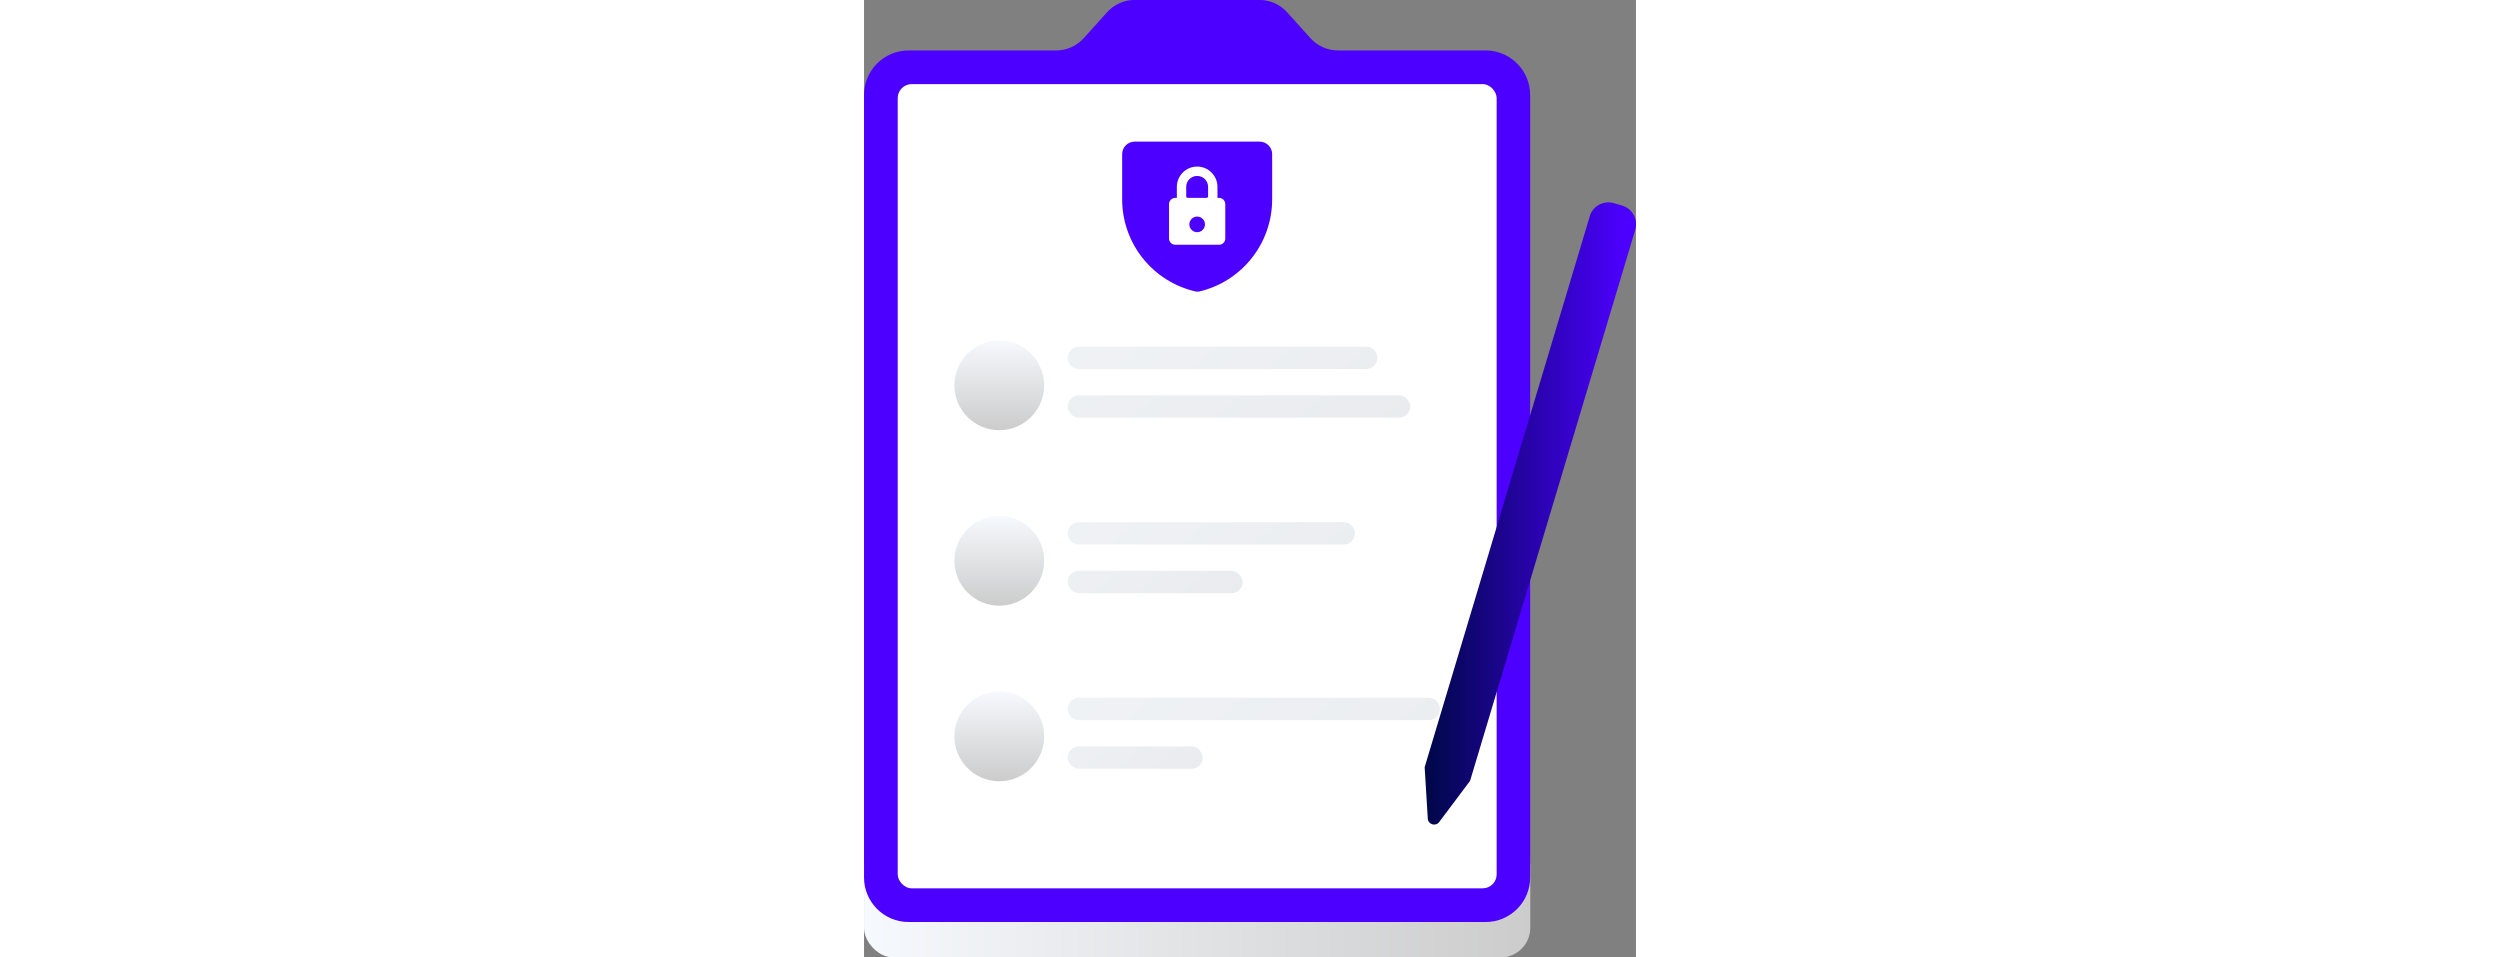
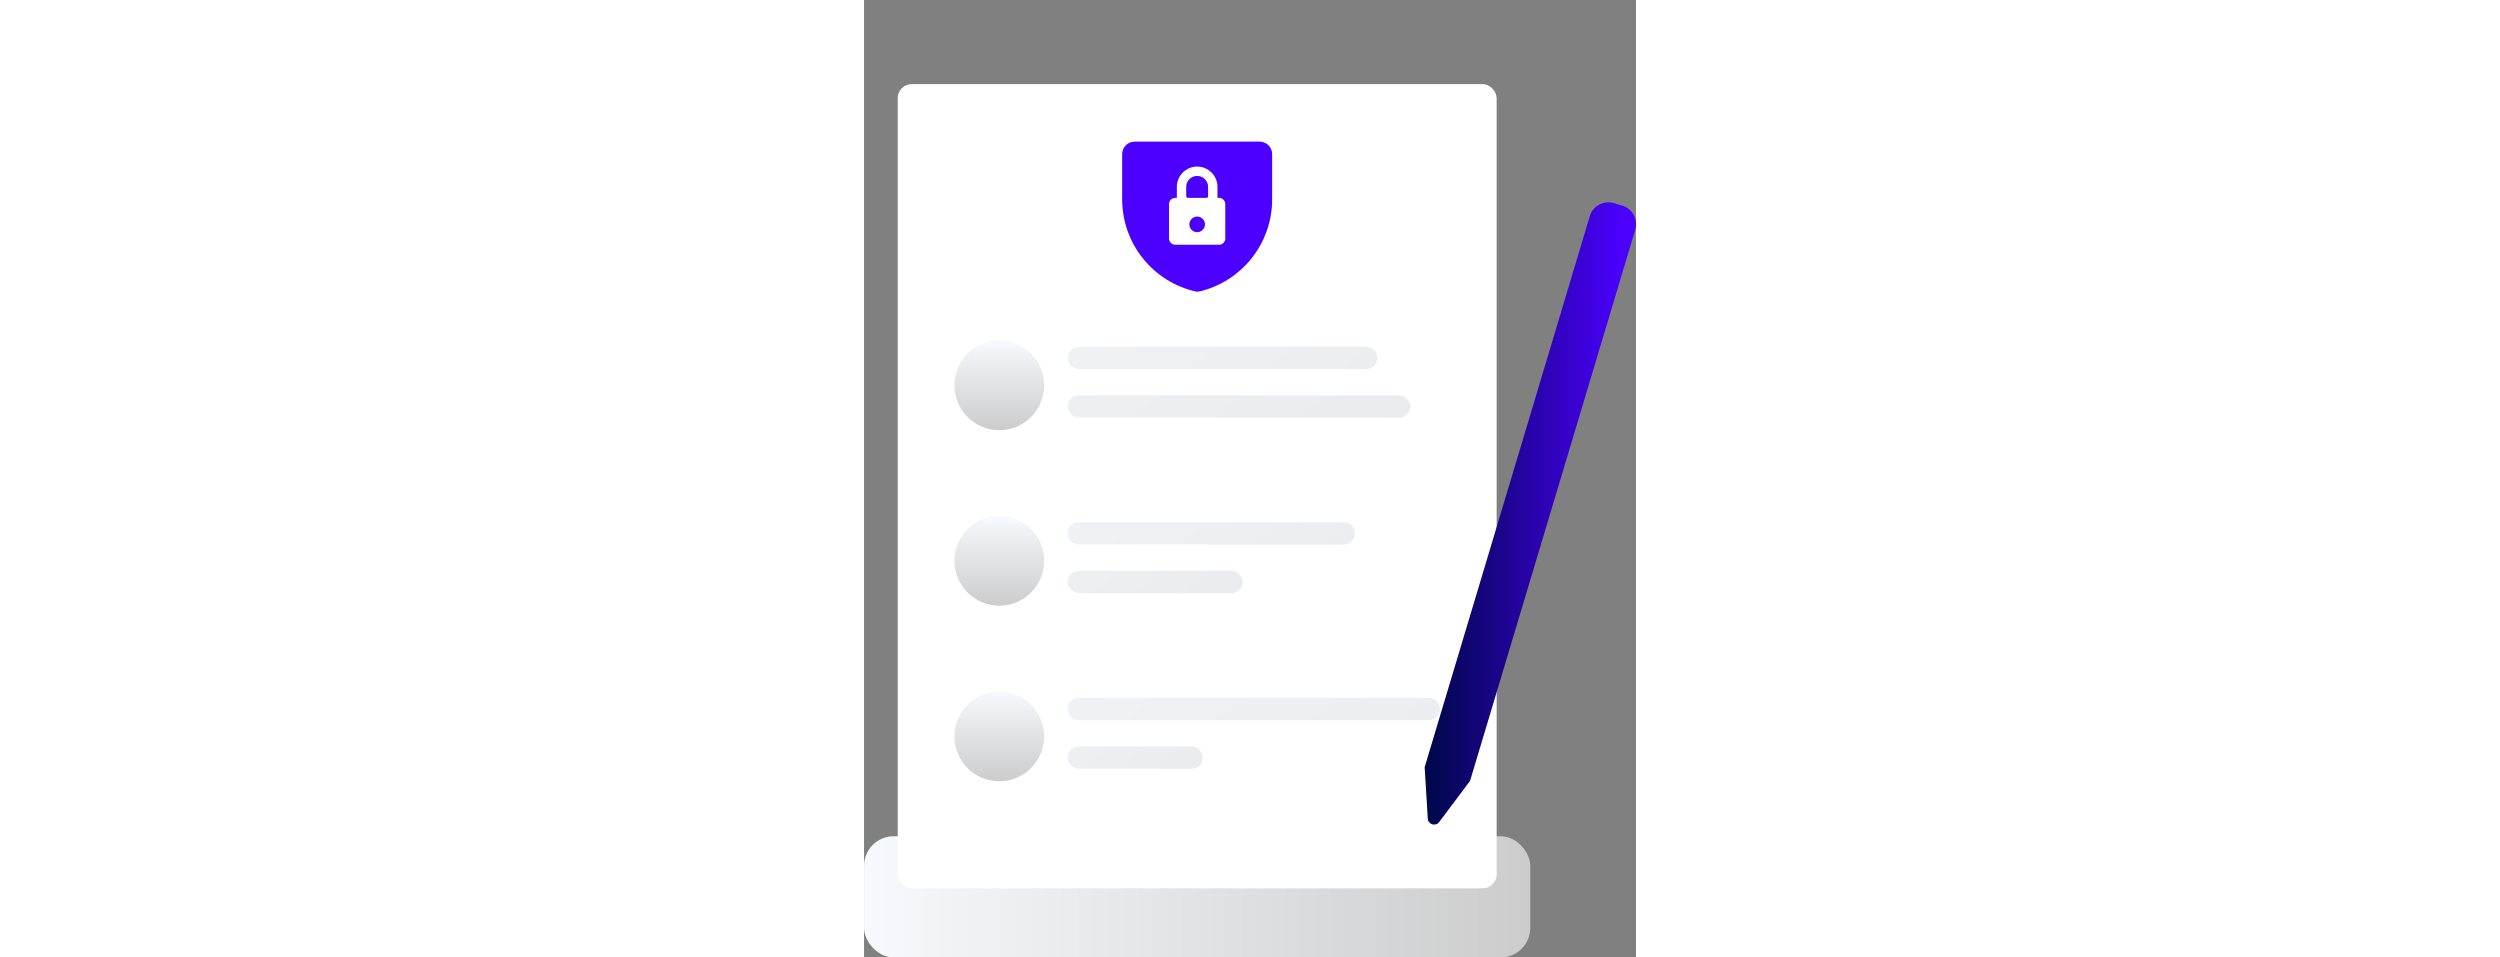
<svg xmlns="http://www.w3.org/2000/svg" xmlns:xlink="http://www.w3.org/1999/xlink" data-name="Layer 2" viewBox="0 0 123.51 153.19" width="400px">
  <rect x="0" y="0" width="123.51" height="153.19" fill="#808080" stroke="none" />
  <defs>
    <linearGradient id="a" x1="0" y1="143.49" x2="106.6" y2="143.49" gradientUnits="userSpaceOnUse">
      <stop offset="0" stop-color="#f6f9fd" />
      <stop offset="1" stop-color="#ccc" />
    </linearGradient>
    <linearGradient id="b" x1="-3680.33" y1="-1841.26" x2="-3650.41" y2="-1850.22" gradientTransform="rotate(-163.32 -1638.367 -1158.276)" gradientUnits="userSpaceOnUse">
      <stop offset="0" stop-color="#4c00ff" />
      <stop offset="1" stop-color="#00074b" />
    </linearGradient>
    <linearGradient id="c" x1="14.33" y1="4.78" x2="220.86" y2="256.64" xlink:href="#a" />
    <linearGradient id="d" x1="2.37" y1="-5.23" x2="229.91" y2="272.26" xlink:href="#a" />
    <linearGradient id="e" x1="21.64" y1="54.46" x2="21.64" y2="68.83" xlink:href="#a" />
    <linearGradient id="f" x1="15.53" y1="36.52" x2="207.68" y2="270.84" xlink:href="#a" />
    <linearGradient id="g" x1="16.13" y1="55.99" x2="136.38" y2="202.64" xlink:href="#a" />
    <linearGradient id="h" x1="21.64" y1="82.55" x2="21.64" y2="96.92" xlink:href="#a" />
    <linearGradient id="i" x1="11" y1="50.79" x2="257.52" y2="351.43" xlink:href="#a" />
    <linearGradient id="j" x1="19.4" y1="91.96" x2="114.12" y2="207.47" xlink:href="#a" />
    <linearGradient id="k" x1="21.64" y1="110.64" x2="21.64" y2="125" xlink:href="#a" />
  </defs>
  <g data-name="Layer 1">
    <rect y="133.8" width="106.6" height="19.39" rx="4.74" ry="4.74" fill="url(#a)" />
-     <path d="M99.47 147.52H7.13c-3.94 0-7.13-3.19-7.13-7.13V15.2c0-3.94 3.19-7.13 7.13-7.13h23.61c1.69 0 3.3-.72 4.43-1.98l3.71-4.12C40.01.71 41.62-.01 43.31-.01h19.96c1.69 0 3.3.72 4.43 1.98l3.71 4.12c1.13 1.26 2.74 1.98 4.43 1.98h23.61c3.94 0 7.13 3.19 7.13 7.13v125.19c0 3.94-3.19 7.13-7.13 7.13Z" fill="#4c00ff" />
    <rect x="5.39" y="13.46" width="95.83" height="128.67" rx="2.23" ry="2.23" fill="#fff" />
    <path d="M116.11 34.6c.49-1.65 2.23-2.59 3.89-2.09l.65.19.65.19c1.65.49 2.59 2.23 2.09 3.89l-12.76 42.58-13.66 45.57-4.95 6.6c-.57.75-1.76.39-1.82-.55l-.5-8.23 13.66-45.57 12.76-42.58Z" fill="url(#b)" />
    <path d="M34.37 59.05h45.98c.99 0 1.79-.8 1.79-1.79s-.8-1.79-1.79-1.79H34.37c-.99 0-1.79.8-1.79 1.79s.8 1.79 1.79 1.79Z" fill="url(#c)" />
    <rect x="32.58" y="63.25" width="54.82" height="3.58" rx="1.79" ry="1.79" fill="url(#d)" />
    <circle cx="21.64" cy="61.65" r="7.18" fill="url(#e)" />
    <path d="M34.37 87.13h42.39c.99 0 1.79-.8 1.79-1.79s-.8-1.79-1.79-1.79H34.37c-.99 0-1.79.8-1.79 1.79s.8 1.79 1.79 1.79Z" fill="url(#f)" />
    <rect x="32.58" y="91.33" width="28" height="3.58" rx="1.79" ry="1.79" fill="url(#g)" />
    <circle cx="21.64" cy="89.73" r="7.18" fill="url(#h)" />
    <path d="M34.37 115.22h55.98c.99 0 1.79-.8 1.79-1.79s-.8-1.79-1.79-1.79H34.37c-.99 0-1.79.8-1.79 1.79s.8 1.79 1.79 1.79Z" fill="url(#i)" />
    <rect x="32.58" y="119.42" width="21.61" height="3.58" rx="1.79" ry="1.79" fill="url(#j)" />
    <circle cx="21.64" cy="117.82" r="7.18" fill="url(#k)" />
    <g fill="#4c00ff">
      <path d="M55.05 29.9c0-.97-.78-1.75-1.75-1.75s-1.75.78-1.75 1.75v1.5c0 .14.1.25.24.26h3.01c.14 0 .25-.11.25-.25V29.9Z" />
      <path d="M65.3 24.66c0-1.1-.9-2-2-2h-20c-1.1 0-2 .9-2 2v7.31c.04 7.07 4.96 13.16 11.86 14.69h.4c6.89-1.59 11.76-7.73 11.74-14.8v-7.2ZM48.8 38.15v-5.49c0-.55.45-1 1-1h.25V29.9c0-1.79 1.46-3.25 3.25-3.25s3.25 1.46 3.25 3.25v1.76h.25c.55 0 1 .45 1 1v5.5c0 .55-.45 1-1 1h-7c-.55 0-1-.45-1-1v-.01Z" />
      <path d="M52.05 35.9c0 .69.56 1.25 1.25 1.25s1.25-.56 1.25-1.25-.56-1.25-1.25-1.25-1.25.56-1.25 1.25" />
    </g>
  </g>
</svg>